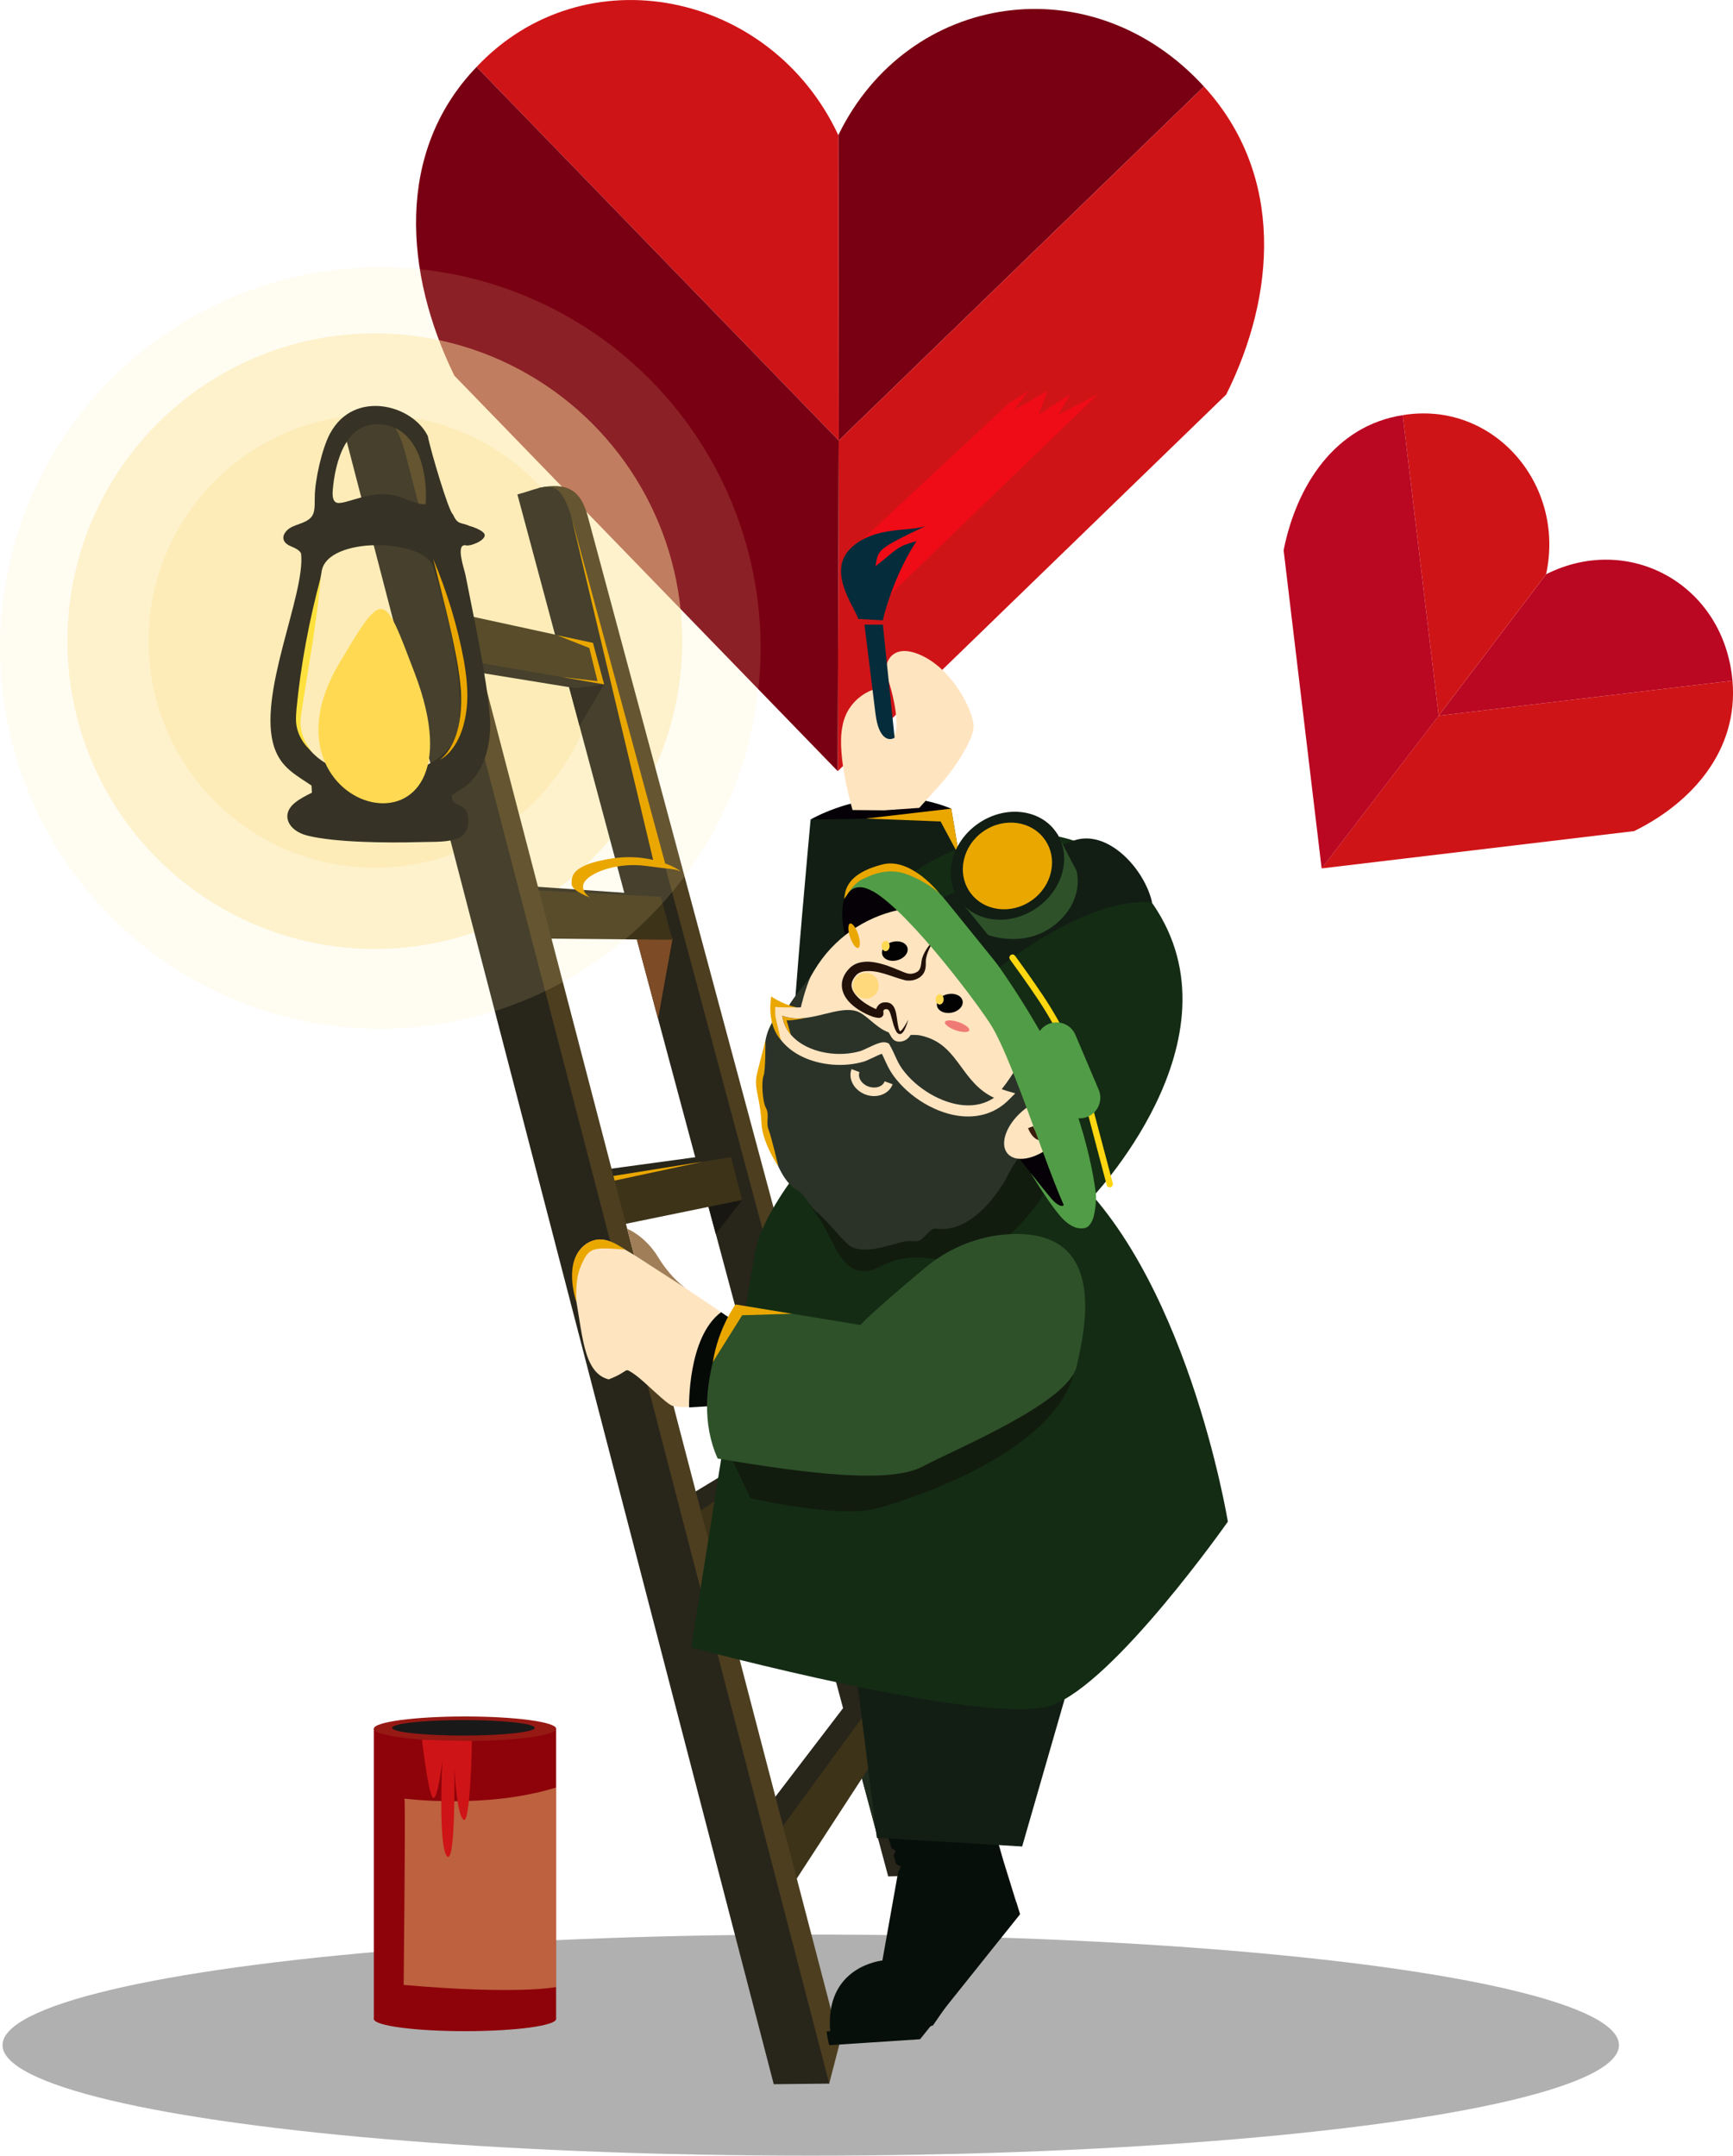
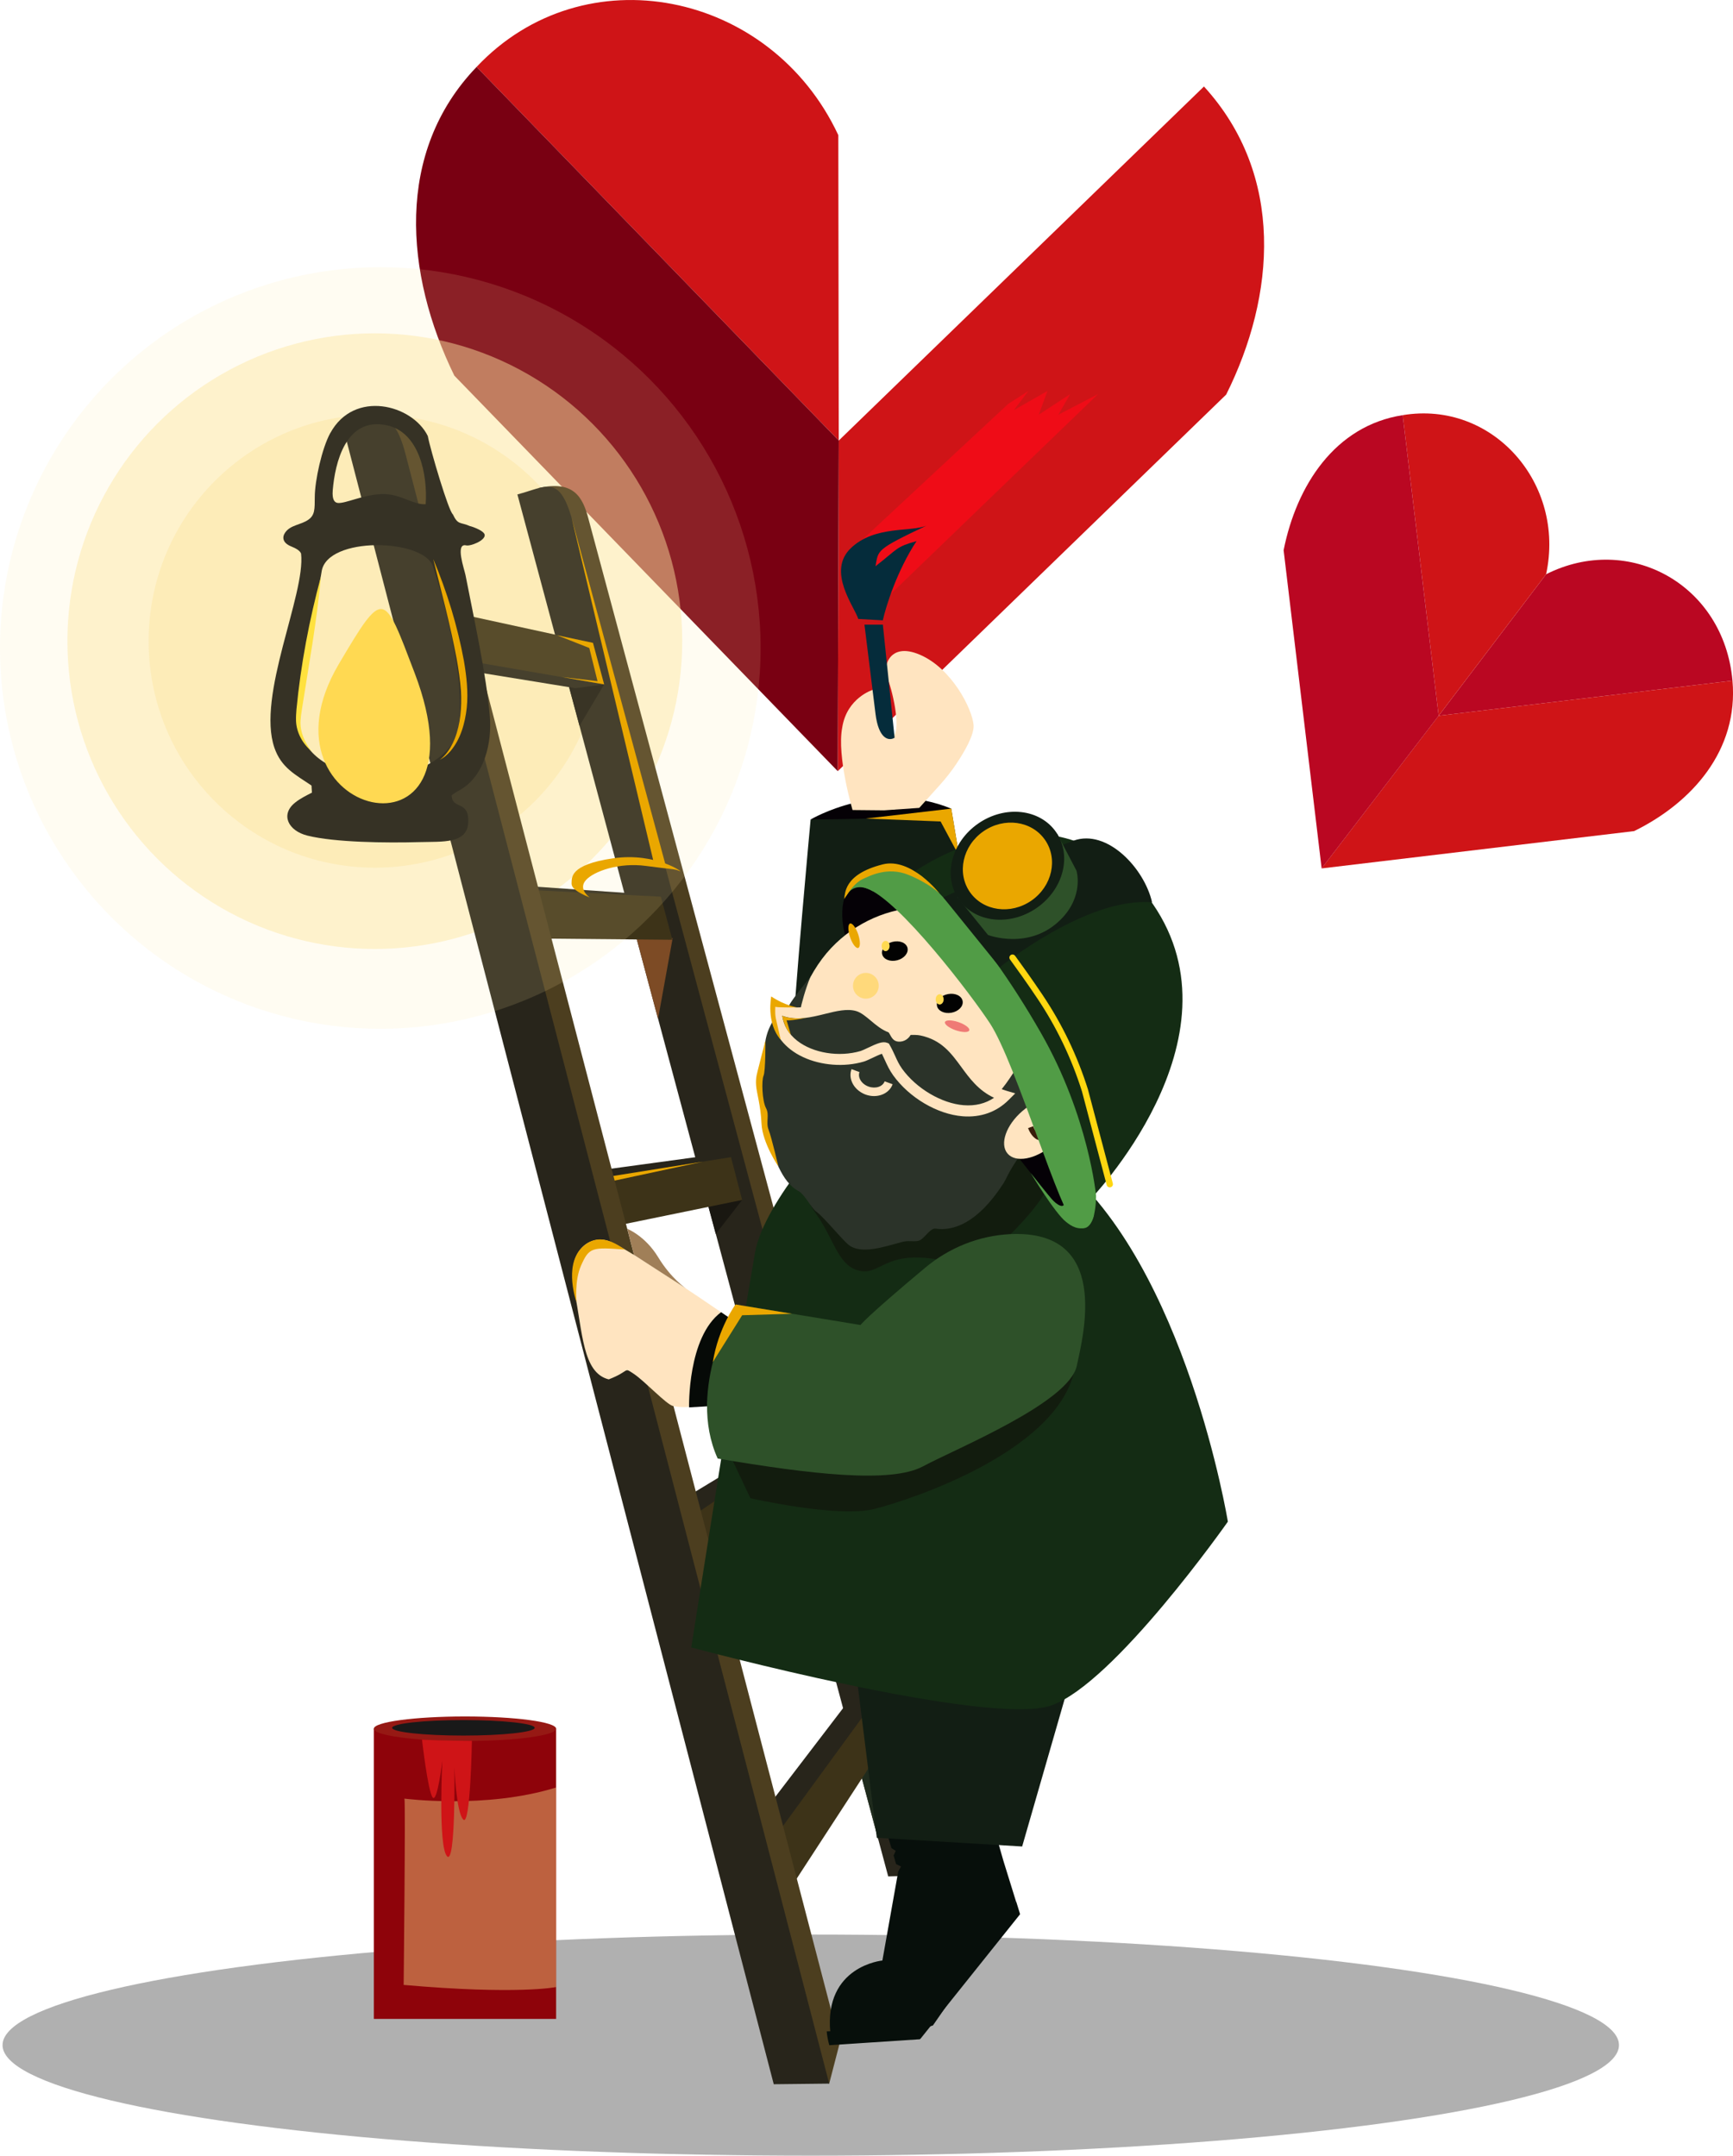
<svg xmlns="http://www.w3.org/2000/svg" id="Warstwa_2" viewBox="0 0 395.63 492.09">
  <defs>
    <style>.cls-1{fill:#ffd97b;}.cls-2{fill:#4c3e1f;}.cls-2,.cls-3,.cls-4,.cls-5,.cls-6,.cls-7,.cls-8,.cls-9,.cls-10,.cls-11,.cls-12,.cls-13,.cls-14,.cls-15{fill-rule:evenodd;}.cls-3{fill:#191711;}.cls-16{fill:#ffe288;opacity:.42;}.cls-17{fill:#070f0b;}.cls-18{fill:#211109;}.cls-19{fill:#2e5129;}.cls-20{fill:#110d0a;opacity:.49;}.cls-21{fill:#ffd710;}.cls-4{fill:#161511;}.cls-22{fill:#961914;}.cls-23{fill:#020202;}.cls-5{fill:#28251b;}.cls-6{fill:#060a07;}.cls-24{fill:#ef0c17;}.cls-25{fill:#3d200b;}.cls-7{fill:#a07f58;}.cls-8{fill:#1f2b1d;}.cls-26{fill:#2b3329;}.cls-9{fill:#7d4b25;}.cls-10{fill:#ffd745;}.cls-11,.cls-27{fill:#cf1417;}.cls-12{fill:#ba0722;}.cls-28{fill:#ffd952;}.cls-29{fill:#052c3b;}.cls-30{opacity:.31;}.cls-31{fill:#050106;}.cls-32{opacity:.14;}.cls-32,.cls-33{fill:#fee6a2;}.cls-34{fill:#ef7a75;}.cls-13,.cls-35{fill:#eaa700;}.cls-36{fill:#191919;}.cls-37{fill:#121e14;}.cls-14{fill:#3d3318;}.cls-33{opacity:.47;}.cls-38{fill:#142c14;}.cls-39{fill:#381d0b;}.cls-15{fill:#790012;}.cls-40{fill:#ffe4c0;}.cls-41{fill:#519c46;}.cls-42{fill:#8e030a;}.cls-43{fill:#ffe13e;}</style>
  </defs>
  <g id="Warstwa_1-2">
-     <path class="cls-15" d="M191.38,30.85c15.91-32.72,57.84-39.15,83.47-11.1l-83.37,80.82-.1-69.72Z" />
    <path class="cls-11" d="M108.8,15.28c24.5-26.03,67.14-17.46,82.58,15.57l.1,69.72L108.8,15.28Z" />
    <path class="cls-11" d="M274.85,19.74c18.51,20.27,16.35,47.76,5.08,70.33l-88.68,85.97.23-75.47,83.37-80.82Z" />
    <path class="cls-15" d="M108.8,15.28l82.68,85.29-.23,75.47-87.53-90.29c-11.35-23.24-13.58-51.08,5.08-70.47Z" />
    <path class="cls-12" d="M352.96,131.09c18.9-9.53,40.57,2.27,42.55,24.29l-67.08,8.01,24.53-32.3Z" />
    <path class="cls-11" d="M320.23,94.77c20.52-3.41,37.23,15.59,32.73,36.32l-24.53,32.3-8.2-68.62Z" />
    <path class="cls-11" d="M395.51,155.38c1.42,15.91-9.27,27.87-22.45,34.34l-71.35,8.52,26.71-34.85,67.08-8.01Z" />
    <path class="cls-12" d="M320.23,94.77l8.2,68.62-26.71,34.85-8.68-72.64c2.94-14.76,11.72-28.43,27.19-30.83Z" />
    <ellipse class="cls-30" cx="185.09" cy="466.85" rx="184.51" ry="25.24" />
    <rect class="cls-42" x="85.35" y="394.63" width="41.61" height="66.24" />
    <ellipse class="cls-22" cx="106.15" cy="394.63" rx="20.81" ry="2.8" />
-     <ellipse class="cls-42" cx="106.15" cy="460.87" rx="20.81" ry="2.8" />
    <path class="cls-16" d="M92.15,453.11c26.11,2.29,34.81.49,34.81.49v-45.56c-16.05,4.99-34.63,2.54-34.63,2.54.27.82-.18,42.53-.18,42.53h0Z" />
    <path class="cls-36" d="M105.79,396.19c8.99,0,16.27-.79,16.27-1.77s-7.29-1.77-16.27-1.77-16.27.79-16.27,1.77,7.29,1.77,16.27,1.77Z" />
    <path class="cls-27" d="M96.34,397.12s1.34,11.78,2.42,13.18,2.22-8.4,2.22-8.4c0,0-.98,19.44,1.05,21.81s1.71-20.31,1.71-20.31c0,0,.41,10.44,2.04,11.98s1.95-17.97,1.95-17.97c0,0-7.19-.03-11.4-.3h0Z" />
    <ellipse class="cls-33" cx="85.57" cy="146.36" rx="70.18" ry="70.27" />
    <ellipse class="cls-33" cx="85.57" cy="146.36" rx="51.64" ry="51.71" />
    <path class="cls-2" d="M122.92,111.41l3.64,2.99,83.99,312.63,3.06,1.02,1.38-9.55L134.35,118.48c-1.31-5.03-3.35-8.89-11.43-7.07Z" />
    <path class="cls-5" d="M118.12,112.87l84.65,315.47,10.85-.29L130.86,119.5c-3.06-11.44-5.9-8.45-12.74-6.63Z" />
    <polygon class="cls-8" points="195.78 402.25 200.51 419.96 202.77 396.5 195.78 402.25" />
    <polygon class="cls-5" points="200.29 387.31 194.25 387.6 174.75 413.11 176.49 422.15 200.29 387.31" />
    <polygon class="cls-14" points="202.7 396.86 180.64 430.75 175.77 420.91 200.29 387.31 202.7 396.86" />
    <polygon class="cls-9" points="179.84 343.01 183.63 356.92 186.9 337.47 179.84 343.01" />
    <polygon class="cls-5" points="184.5 328.28 178.46 328.57 155.46 342.5 158.22 347.6 184.5 328.28" />
    <polygon class="cls-14" points="186.9 337.83 161.35 357.07 156.4 347.23 184.5 328.28 186.9 337.83" />
    <polygon class="cls-3" points="161.57 274.87 163.4 281.69 169.43 273.92 161.57 274.87" />
    <polygon class="cls-5" points="166.88 264.15 160.99 263.86 135.81 267.29 138.21 270.28 166.88 264.15" />
    <polygon class="cls-14" points="169.43 273.92 139.59 280.04 137.19 268.89 166.88 264.15 169.43 273.92" />
    <polygon class="cls-9" points="145.19 213.73 150.22 232.6 153.56 214.16 145.19 213.73" />
    <polygon class="cls-5" points="150.87 204.69 144.76 203.96 118.48 202.14 120.89 204.47 150.87 204.69" />
    <polygon class="cls-14" points="153.49 214.53 122.19 214.24 119.79 203.09 150.87 204.69 153.49 214.53" />
    <polygon class="cls-3" points="129.55 155.5 132.3 165.69 137.92 156.23 129.55 155.5" />
    <polygon class="cls-5" points="137.92 156.23 137.85 156.15 104.65 149.82 105.82 152.95 131.37 157.1 137.92 156.23" />
    <polygon class="cls-14" points="137.92 156.23 104.95 150.54 102.54 139.61 135.37 146.75 137.92 156.23" />
    <path class="cls-2" d="M85.29,95.74l100.44,378.66,3.57,1.24,2.4-9.26L97.16,104.12c-1.16-4.23-2.11-7.07-5.82-7.94-1.38-.37-3.93-1.02-6.04-.44Z" />
    <path class="cls-5" d="M78.38,97.78l98.26,378,12.66-.14L92.64,103.9c-3.06-11.95-6.84-8.02-14.27-6.12Z" />
    <path class="cls-17" d="M226.24,414.94l2.86,9.94,2.81,9.06-3,5.43-15.93,22.99-3.77,1.22-19.66.35c-1.43-15.15,11.89-16.39,11.89-16.39l3.62-20.33.64-1.13-1.13-.55-.57-1.97.49-1.05-.98-.63-.66-2.22,23.39-4.72h0Z" />
    <path class="cls-17" d="M231.94,433.93l.36,1.15.58,1.89-22.75,28.44c-.05.05-.11.09-.18.11l-20.63,1.35c-.31-1.1-.5-2.15-.59-3.15l19.9-.74,23.31-29.03h0Z" />
-     <path class="cls-37" d="M194.84,376.97l5.33,42.55,33.18,1.99,12.78-44.34s-34.01-7.08-35.87-6.53c-1.86.55-15.42,6.33-15.42,6.33Z" />
+     <path class="cls-37" d="M194.84,376.97l5.33,42.55,33.18,1.99,12.78-44.34s-34.01-7.08-35.87-6.53c-1.86.55-15.42,6.33-15.42,6.33" />
    <path class="cls-38" d="M191.8,255.85s-17.34,18.11-19.45,30.15c-3.59,20.49-14.54,90.07-14.54,90.07,0,0,67.85,18.24,82.2,13.24,14.36-5,40.3-41.95,40.3-41.95,0,0-9.51-58.24-38.42-81.79-30.19-24.59-50.1-9.71-50.1-9.71Z" />
    <path class="cls-20" d="M182.5,266.93s.06,4.99,3.86,10.26c3.8,5.27,4.86,11.24,9.13,12.69s5.55-2.2,11.96-2.75c6.41-.56,12.54,2.4,13.57.51,1.03-1.88-3.59-2.67,1.04-4.2,3.8-1.25,8.66-1.72,8.66-1.72,0,0,10.28-9.86,9.32-14.37-.96-4.51-4.85-8.55-4.85-8.55,0,0-8.83,16.43-14.8,18.23-7.46,2.26-16,1.41-20.25-.72-4.24-2.13-17.66-9.38-17.66-9.38h0Z" />
    <path class="cls-40" d="M167.28,301.38s-24.58-17.03-28.64-18.18c-4.07-1.15-9.44,2.2-7.52,11.49,1.92,9.29,1.81,18.69,7.85,20.19,5.03-1.94,3.26-2.89,5.75-1.24,2.49,1.66,7.41,6.98,8.93,7.32,3.41.77,7.25-.47,7.25-.47l6.38-19.12h0Z" />
    <path class="cls-20" d="M206.52,209.77s17.72,23.36,19.24,27.89c1.51,4.54,10.76,26.26,10.76,26.26l1.76-1.01s-5.68-21.74-15.13-33.64c-9.46-11.9-10.45-13.06-10.45-13.06l-6.17-6.45h0Z" />
    <path class="cls-6" d="M161.41,321.03l-4.1.24s-.39-16.01,7.31-21.73l1.77,1.21s-3.52,6.15-4.98,20.27h0Z" />
    <path class="cls-7" d="M144.72,286.45l-1.52-5.94s4.09,1.59,7.06,6.49c2.97,4.89,6.35,7.13,6.35,7.13l-11.89-7.68h0Z" />
    <path class="cls-20" d="M167.3,333.52l4.01,8.49s19.97,4.57,28.35,2.44c8.38-2.13,40.72-12.8,45.44-30.86,4.71-18.06-54.29,15.54-54.29,15.54l-23.51,4.39h0Z" />
    <path class="cls-19" d="M167.93,297.78s-11.35,19.15-4.09,35.17c21.12,3.57,39.52,5.75,46.9,1.77,7.38-3.98,33.28-14.49,35.08-22.93,1.56-7.27,7.68-31.09-15.09-30.07-7.18.32-14.03,3.08-19.54,7.69-13.69,11.44-14.74,13.06-14.74,13.06l-28.51-4.7Z" />
    <path class="cls-40" d="M206.54,219.94c.17-.57-1.24-1.49-3.15-2.05s-3.59-.54-3.76.03,1.24,1.49,3.15,2.05,3.59.54,3.76-.03Z" />
    <path class="cls-40" d="M219.82,232.49c.17-.57-1.24-1.49-3.15-2.05s-3.59-.54-3.76.03c-.17.57,1.24,1.49,3.15,2.05s3.59.54,3.76-.03Z" />
    <path class="cls-31" d="M185.06,187.07s15.53-9.26,32.11-2.48c0,0-11.32,8.76-32.11,2.48Z" />
    <path class="cls-37" d="M180.75,240.65c.54-13.11,4.31-53.58,4.31-53.58,0,0,10.53-.05,15.63-.33,5.1-.28,16.47-2.15,16.47-2.15l5.54,33.15-41.96,22.91h0Z" />
    <polygon class="cls-13" points="217.17 184.59 197.68 186.86 214.73 187.52 218.98 195.45 217.17 184.59" />
    <path class="cls-31" d="M193.62,215.13c.53,2.97-9.14-21.79,16.75-15.15,27.92,7.16,38.2,58.14,39.23,72.35,1.02,14.21-10.34.44-10.34.44l-45.64-57.63h0Z" />
    <path class="cls-25" d="M246.37,248.14s2.23,11.26.45,13.01c-1.78,1.76-5.54-.69-5.54-.69,0,0-4.98-5.79-4.48-9.01.5-3.22,2.37-15.23,2.37-15.23l8.15,10.92-.95,1.01h0Z" />
    <path class="cls-40" d="M189.7,216.46c-11.35,12.05-15.41,40.28-3.37,51.65,12.04,11.37,35.61,1.56,46.96-10.49s10.8-31.03-1.24-42.4c-12.04-11.37-31-10.81-42.35,1.24Z" />
    <path class="cls-26" d="M185,223.01c-1.09,2.67-2.13,6.39-2.25,7.45-.71,6.34,4.26,9.39,10.32,9.65-1.58-1.63-2.74-1.79,5.84-3.83,1.57-.37,14.22,12.17,15.2,10.78.32-.46,4.85,4.74,5.21,4.91,1.34.64,3.42.28,4.54.11,5.6-.87,9.63-13.02,14.31-15.97.04.46,7.36,9.7,7.36,9.7-.05.37-9.5,6.52-10.16,7.16-2.88,2.79-.81,8.2-3.04,11.54-2.4,3.58-2.46,4.41-3.31,5.71-5.98,9.24-11.59,10.81-15.4,10.25-1.4-.21-2.68,2.61-4.09,2.81-1.54.22-1.93-.21-3.82.29-3.68.97-9.25,2.97-12.13.48-1.54-1.33-5.74-6.45-7.21-7.44-1.03-.69-2.71-3.98-4-4.67-4.05-2.13-5.66-7.94-7.72-13.86-.67-1.94-.19-4.82-.46-5.82-.3-1.12-.54-6.93-.1-8.42.84-2.86-.36-6.05,2.22-10.52.72-1.26,2.9-2.22,3.69-3,.73-.73-2.27,1.6,5-7.31l-.11.08" />
    <path class="cls-26" d="M229.38,250.19c-7.26,7.26-19.26,1.73-24.45-5.46-1.32-1.83-1.8-3.66-2.89-5.52-.87-.33-4,1.56-5.21,1.91-8.17,2.4-20.08-1.26-19.61-11.34,5.84,4.03,12.99-1.87,18.64-.17,2.63.79,4.62,3.83,7.45,4.88,2.37.88,5.06.22,7.08.65,10.13,2.16,9.64,12.27,19,15.04h0Z" />
    <path class="cls-40" d="M178.58,231.9c.35,2.26,1.49,4.16,3.41,5.67,3.61,2.84,9.56,3.8,14.49,2.35.33-.1.98-.41,1.62-.71,2.06-.98,3.38-1.56,4.4-1.17l.41.16.22.38c.47.82.84,1.62,1.19,2.39.47,1.05.93,2.05,1.63,3.02,3.24,4.49,9.01,7.9,14.03,8.3,2.65.21,4.98-.36,6.95-1.69-3.54-1.66-5.55-4.39-7.49-7.05-2.32-3.16-4.51-6.15-9.3-7.17-.7-.15-1.57-.14-2.5-.13-1.47.01-3.15.03-4.76-.57-1.59-.59-2.87-1.66-4.1-2.7-1.12-.94-2.18-1.82-3.27-2.16-2.09-.63-4.58-.01-7.21.64-3.07.76-6.48,1.61-9.7.43h0ZM183.36,241.32c-1.07-.49-2.05-1.09-2.92-1.77-3.11-2.44-4.65-5.84-4.47-9.81l.1-2.26,1.86,1.28c2.87,1.97,6.21,1.15,9.74.27,2.85-.71,5.79-1.44,8.55-.61,1.58.48,2.89,1.57,4.16,2.64,1.12.94,2.18,1.83,3.37,2.27,1.18.44,2.54.43,3.85.41,1.02,0,2.08-.02,3.05.19,5.73,1.22,8.31,4.74,10.81,8.14,2.15,2.94,4.19,5.71,8.28,6.92l2.03.6-1.5,1.5c-2.77,2.77-6.39,4.05-10.5,3.73-5.79-.46-12.16-4.22-15.86-9.34-.85-1.18-1.38-2.34-1.89-3.46-.23-.5-.45-.99-.69-1.47-.62.21-1.58.66-2.16.94-.79.37-1.47.7-1.99.85-4.49,1.32-9.75.87-13.83-1.02h0Z" />
    <ellipse class="cls-40" cx="236.78" cy="257.53" rx="8.9" ry="5.17" transform="translate(-110.62 216.28) rotate(-40.63)" />
    <path class="cls-40" d="M238.13,253.67s5.91-1.33,1.82,4.4c-2.93,4.11-4.67-.77-4.67-.77" />
    <path class="cls-39" d="M236.77,260.13c-1.32-.61-1.99-2.39-2.07-2.62l1.16-.41c.17.48.86,1.88,1.7,2,.68.09,1.4-.7,1.89-1.38,1.6-2.25,1.35-3,1.23-3.18-.35-.53-1.81-.4-2.42-.27l-.27-1.2c.28-.06,2.8-.59,3.72.79.65.98.24,2.47-1.25,4.57-.99,1.39-2.02,2.03-3.06,1.88-.22-.03-.43-.1-.62-.18h0Z" />
    <path class="cls-40" d="M197.15,249.67c-1.03-.48-1.87-1.23-2.4-2.15-.64-1.11-.77-2.34-.36-3.46l1.82.67c-.21.57-.13,1.22.22,1.82.38.66,1.03,1.19,1.83,1.48,1.58.58,3.24.05,3.7-1.19l1.82.67c-.82,2.25-3.6,3.3-6.19,2.35-.15-.06-.3-.12-.44-.18h0Z" />
    <path class="cls-40" d="M208.85,222.22s2.15,1.57-2.2,2.95c-4.12,1.31-8.46,2.21-8.46,2.21l-.54.57s1.2,5.6,3.58,6.35,1.69,3.68,4.33,3.48c2.64-.21,4.24-4.13.59-5.78" />
    <path class="cls-23" d="M204.83,219.21c1.59-.41,2.64-1.69,2.34-2.85-.3-1.16-1.83-1.76-3.43-1.35-1.59.41-2.64,1.69-2.34,2.85.3,1.16,1.83,1.76,3.43,1.35Z" />
    <path class="cls-23" d="M217.21,231.18c1.62-.29,2.76-1.48,2.55-2.66s-1.69-1.9-3.31-1.6c-1.62.29-2.76,1.48-2.55,2.66s1.69,1.9,3.31,1.6Z" />
-     <path class="cls-18" d="M207.36,232.78c-.3.91-1.25,4.49-2.64,2.87-.76-1.23-.96-2.72-1.39-4.04-.22-.64-.38-1.3-1.07-1.24-.5,0-.68.35-.58.82,0,.03,0-.06.01.19,0,.09-.01.17-.03.26-.08.28-.31.52-.56.63-.14.06-.29.09-.44.09-1.05-.03-2-.49-2.93-.9-2.7-1.32-5.87-3.71-5.52-7.12.16-1.3.86-2.45,1.76-3.34,1.5-1.52,3.84-1.67,5.81-1.3,1.96.35,3.73,1.06,5.44,1.77.77.3,1.56.73,2.35.81.73.09,1.64-.22,2.11-.66.78-.84.52-2.15.94-3.17.58-1.58,1.63-2.92,2.77-4.11-.9,1.49-1.81,3.08-2.03,4.82-.03.76.06,1.5-.18,2.25-.48,1.79-2.58,2.72-4.5,2.37-3.2-.78-6.31-2.53-9.6-2.02-.7.14-1.29.44-1.73.98-1.03,1.17-1.29,2.42-.45,3.76.85,1.35,2.32,2.4,3.73,3.2.62.33,1.28.66,1.95.84q.07.01.01.02c-.35.05-.66.41-.66.79.01.21.01.1,0,.1-.2-1.19.61-2.52,1.88-2.62,2.99-.35,2.78,3.23,3.2,5.22.1.45.17.99.43,1.34,0,.01,0,.02.04.02.11-.03.28-.17.42-.33.56-.67,1.01-1.5,1.46-2.3h0Z" />
    <path class="cls-38" d="M208.76,198.99s32.91-23.74,54.37,7.29-14.56,67.91-14.56,67.91c0,0-10.25-47.46-39.81-75.19h0Z" />
    <path class="cls-41" d="M210.37,199.98s13.11,11.01,27.32,35.91c10.88,19.06,12.53,37.05,12.53,37.05,0,0,.15,9.93-4.61,6.84-3.51-2.28-13.61-36.9-19.56-46.09-3.95-6.09-20.96-28.56-28.33-30.94-7.37-2.37,6.83-7.12,12.66-2.76h0Z" />
    <path class="cls-41" d="M245.47,280.18c-.78-.26-1.45-.74-2.1-1.25-2.59-2.04-8.05-11.13-8.05-11.13,0,0,4.06,5.14,4.83,5.98.95,1.06,2.92,2.57,2.96.39.04-2.18,4.07-2.22,5.45.01s1.18,3.18,1.18,3.18c0,0-.65,4.01-4.28,2.82Z" />
    <path class="cls-41" d="M199.22,203.43s-3.59-2.34-5.64.51.43-3.73,4.55-4.82c10.43-2.75,1.09,4.31,1.09,4.31h0Z" />
    <path class="cls-37" d="M228.24,220.8s19.83-16.12,34.77-14.82c-1.77-7.79-10.26-16.81-17.9-14.09-6.54,2.33-29.77,12.96-29.77,12.96l12.9,15.95h0Z" />
    <path class="cls-19" d="M241.37,190.38l4.38,8.37s1.8,5.78-3.61,11.17c-7.16,7.14-16.59,3.51-16.59,3.51l-7.04-8.7,22.87-14.34Z" />
    <ellipse class="cls-37" cx="229.99" cy="197.65" rx="13.5" ry="11.72" transform="translate(-71.59 165.85) rotate(-34.66)" />
    <ellipse class="cls-35" cx="229.99" cy="197.65" rx="10.44" ry="9.62" transform="translate(-71.68 166.74) rotate(-34.82)" />
    <path class="cls-35" d="M195.92,216.39c.51-.17.51-1.56,0-3.1-.52-1.54-1.35-2.64-1.86-2.47-.51.17-.51,1.56,0,3.1s1.35,2.64,1.86,2.47Z" />
    <path class="cls-34" d="M221.28,235.21c.17-.51-.93-1.35-2.46-1.88-1.53-.52-2.92-.53-3.09-.02-.17.51.93,1.35,2.46,1.88,1.53.52,2.92.53,3.09.02Z" />
    <path class="cls-21" d="M253.34,271.05c-.32,0-.61-.21-.69-.53l-5.64-21.36c-2.39-7.59-5.83-14.76-10.23-21.3-2.46-3.66-4.79-6.9-5.96-8.5l-.25-.34c-.23-.32-.16-.77.16-1,.32-.23.76-.16,1,.16l.25.34c1.18,1.61,3.52,4.87,5.99,8.54,4.49,6.66,7.99,13.96,10.42,21.69v.03s5.66,21.37,5.66,21.37c.1.38-.13.77-.51.87-.06.02-.12.02-.18.02h0Z" />
-     <path class="cls-41" d="M245.51,236.24c-1.01-2.39-3.77-3.5-6.15-2.48s-3.49,3.77-2.48,6.16l5.31,12.51c1.01,2.39,3.77,3.5,6.15,2.48s3.49-3.77,2.48-6.16l-5.31-12.51Z" />
    <path class="cls-4" d="M68.08,163.49c.09-5.11,4.27-26.09,5.35-33.05,1.24-8.07,23.29-7.53,25.42-1.13,2.53,7.58,9.62,33.46,4.26,40.68-8.67,11.67-35.31,8.98-35.03-6.5h0ZM97.18,115.1c-2.85.21-5.76-2.44-9.97-2.31-4.37.13-8.32,2.2-10.1,2.02-.74-.08-1.32-.76-1.15-2.87.51-6.21,2.96-16.87,12.36-14.86,7.35,1.57,9.33,11.17,8.86,18.02h0ZM75.4,98.85c-1.91,3.49-3.53,10.88-3.54,14.61-.01,2.77.03,4.11-1.44,5.16-1.72,1.23-4.09,1.17-5.32,2.95-.73,1.06-.61,2.35,1.36,3.16.98.4,2,.91,2.27,1.64,1.08,9.3-10.19,32.44-6.08,44.34,1.57,4.55,4.79,6.12,8.46,8.61l.1,1.62c-1.32.68-2.61,1.3-3.81,2.25-3.48,2.75-1.6,6.47,2.78,7.56,6.18,1.55,17.83,1.7,25.73,1.48,5.09-.14,10.73.42,10.98-4.45.27-5.25-3.69-2.81-3.78-6.25.59-.38.65-.49,1.39-.92l.56-.31c5.57-3.19,7.26-10.8,6.77-16.75-.78-9.46-3.71-22.75-5.56-32.26-.26-1.35-2.43-7.38.15-6.79.98.23,4.38-1.1,4.23-2.4-.13-1.1-3.75-2.18-3.27-1.96-2.3-1.06-2.79-.16-4.01-2.75-.48-.36-1.71-3.87-2.91-7.73-1.28-4.12-2.53-8.63-2.8-10.13-3.52-7.18-16.81-10.65-22.25-.68" />
    <path class="cls-10" d="M94.66,153.63c-7.1-18.62-6.95-19.58-17.32-2.03-20.6,34.92,35,48.4,17.32,2.03Z" />
    <ellipse class="cls-32" cx="86.82" cy="147.92" rx="86.82" ry="86.93" />
    <path class="cls-13" d="M134.68,204.91s-2.79-1.88-.95-3.97c1.84-2.09,7.65-4.09,13.72-3.27,6.07.82,6.53.64,7.71,1.18,1.18.55-5.26-4.36-15.23-2.91-9.97,1.45-9.36,4.49-9.44,5.6s.98,2.02,4.19,3.36Z" />
    <polygon class="cls-13" points="127.19 145.02 135.37 146.75 137.92 156.23 128.28 154.55 136.41 155.5 134.53 147.92 127.19 145.02" />
    <polygon class="cls-13" points="130.49 118.19 151.94 197.44 149.38 197.44 130.49 118.19" />
    <path class="cls-13" d="M176.07,227.47s-1.23,6.06,2.17,9.87c-1.22-5.38-1.32-4.82-1.25-7.5,1.19.2,4.96.12,4.96.12,0,0-2.75-.4-5.87-2.48h0Z" />
    <path class="cls-13" d="M131.6,297.24s-2.89-8.12,1.11-12.3c3.99-4.18,8.34-.68,9.99.3-7.56-.53-8.2-.57-10.08,3.72-1.49,3.41-1.02,8.27-1.02,8.27Z" />
    <polygon class="cls-13" points="140.04 268.44 160.45 265.18 140.32 269.5 140.04 268.44" />
    <path class="cls-13" d="M174.74,237.54s.05,6.94-.43,8.03-.32,5.71.55,7.35c.88,1.64-.08,3.2.61,4.98.68,1.77,2.23,8.38,2.23,8.38,0,0-3.63-5.32-3.85-9.74-.22-4.42-1.1-6.94-1.24-8.78-.14-1.84.27-2.86.61-4.29.34-1.43,1.52-5.92,1.52-5.92Z" />
    <path class="cls-35" d="M193.73,203.73s1.45-2.24,3.15-3.02c1.7-.78,5.73-2.95,10.54-.99,4.81,1.97,7.08,4.25,7.08,4.25,0,0-6.47-8.3-12.99-6.65-9.15,2.31-8.5,6.91-8.8,7.83-.1.31,1.01-1.41,1.01-1.41h0Z" />
    <path class="cls-35" d="M180.53,236.17s-1.42-1.39-1.95-4.27c0,0,2.15.97,5.73.41-4.1.8-4.74.59-4.74.59l.96,3.26h0Z" />
    <path class="cls-35" d="M162.75,310.9l6.68-10.66,11.36-.34-12.87-2.12s-3.92,5.29-5.18,13.12Z" />
    <path class="cls-35" d="M98.93,127.68c3.13,7.43,5.52,15.24,6.98,23.18.6,3.51,1.01,7.14.65,10.69-.4,3.55-1.4,7.21-3.77,9.97-.67.77-1.46,1.46-2.37,1.91.41-.29.77-.64,1.11-1.01.99-1.1,1.73-2.42,2.28-3.78,1.34-3.43,1.62-7.22,1.43-10.88-.19-2.46-.55-4.95-.99-7.38-1.42-7.62-3.45-15.18-5.33-22.71Z" />
    <path class="cls-43" d="M71.09,171.45c-2.01-1.68-3.41-4.23-3.51-6.88-.03-.86.03-1.77.1-2.63.99-10.26,2.91-20.39,5.59-30.34-.92,10.23-2.8,20.34-4.37,30.47-.12.82-.24,1.66-.29,2.48-.14,2.49.94,4.96,2.49,6.89Z" />
    <circle class="cls-1" cx="197.67" cy="225.03" r="2.94" />
    <path class="cls-40" d="M214.67,179.07c1.34-1.49,2.57-3.07,3.68-4.73,1.82-2.72,4.08-6.6,3.91-8.82-.29-3.67-4.92-12.88-12.2-16.04-7.29-3.16-8.58,3.17-7.55,5.21,1.03,2.04,3.32,11.72,1.46,13.25-1.85,1.53-1.1-.78-1.1-.78l-3.62-9.69s-5.91,1.81-6.98,8.61c-1.27,6.58,2.36,18.83,2.36,18.83l7.19.07,8.04-.56,4.81-5.35h0Z" />
    <polygon class="cls-24" points="193.86 126 230.17 92.2 234.77 89.25 231.47 93.61 239.13 89.25 237.13 94.67 244.32 89.96 241.61 94.67 250.68 89.96 200.36 138.48 193.86 126" />
    <path class="cls-29" d="M197.35,142.61l2.52,20.35c.7,5.69,3,6.29,4.36,5.45l-2.68-25.81h-4.2Z" />
    <path class="cls-29" d="M195.93,141.29c-.8-2.71-7.28-10.84-1.67-16.18,5.49-5.23,13.74-3.58,17.31-5.15.08-.04.15-.07.23-.11-.07.04-.15.07-.23.11-11.69,5.55-11.03,5.58-11.7,9.3,5.31-4.14,4.59-4.38,9.37-5.74-4.46,6.76-6.99,14.88-7.7,18.09l-5.62-.32Z" />
    <path class="cls-28" d="M203.09,215.95c0,.65-.41,1.17-.91,1.17s-.91-.52-.91-1.17.41-1.17.91-1.17.91.52.91,1.17Z" />
    <path class="cls-28" d="M215.43,228.13c0,.65-.41,1.17-.91,1.17s-.91-.52-.91-1.17.41-1.17.91-1.17.91.52.91,1.17Z" />
  </g>
</svg>